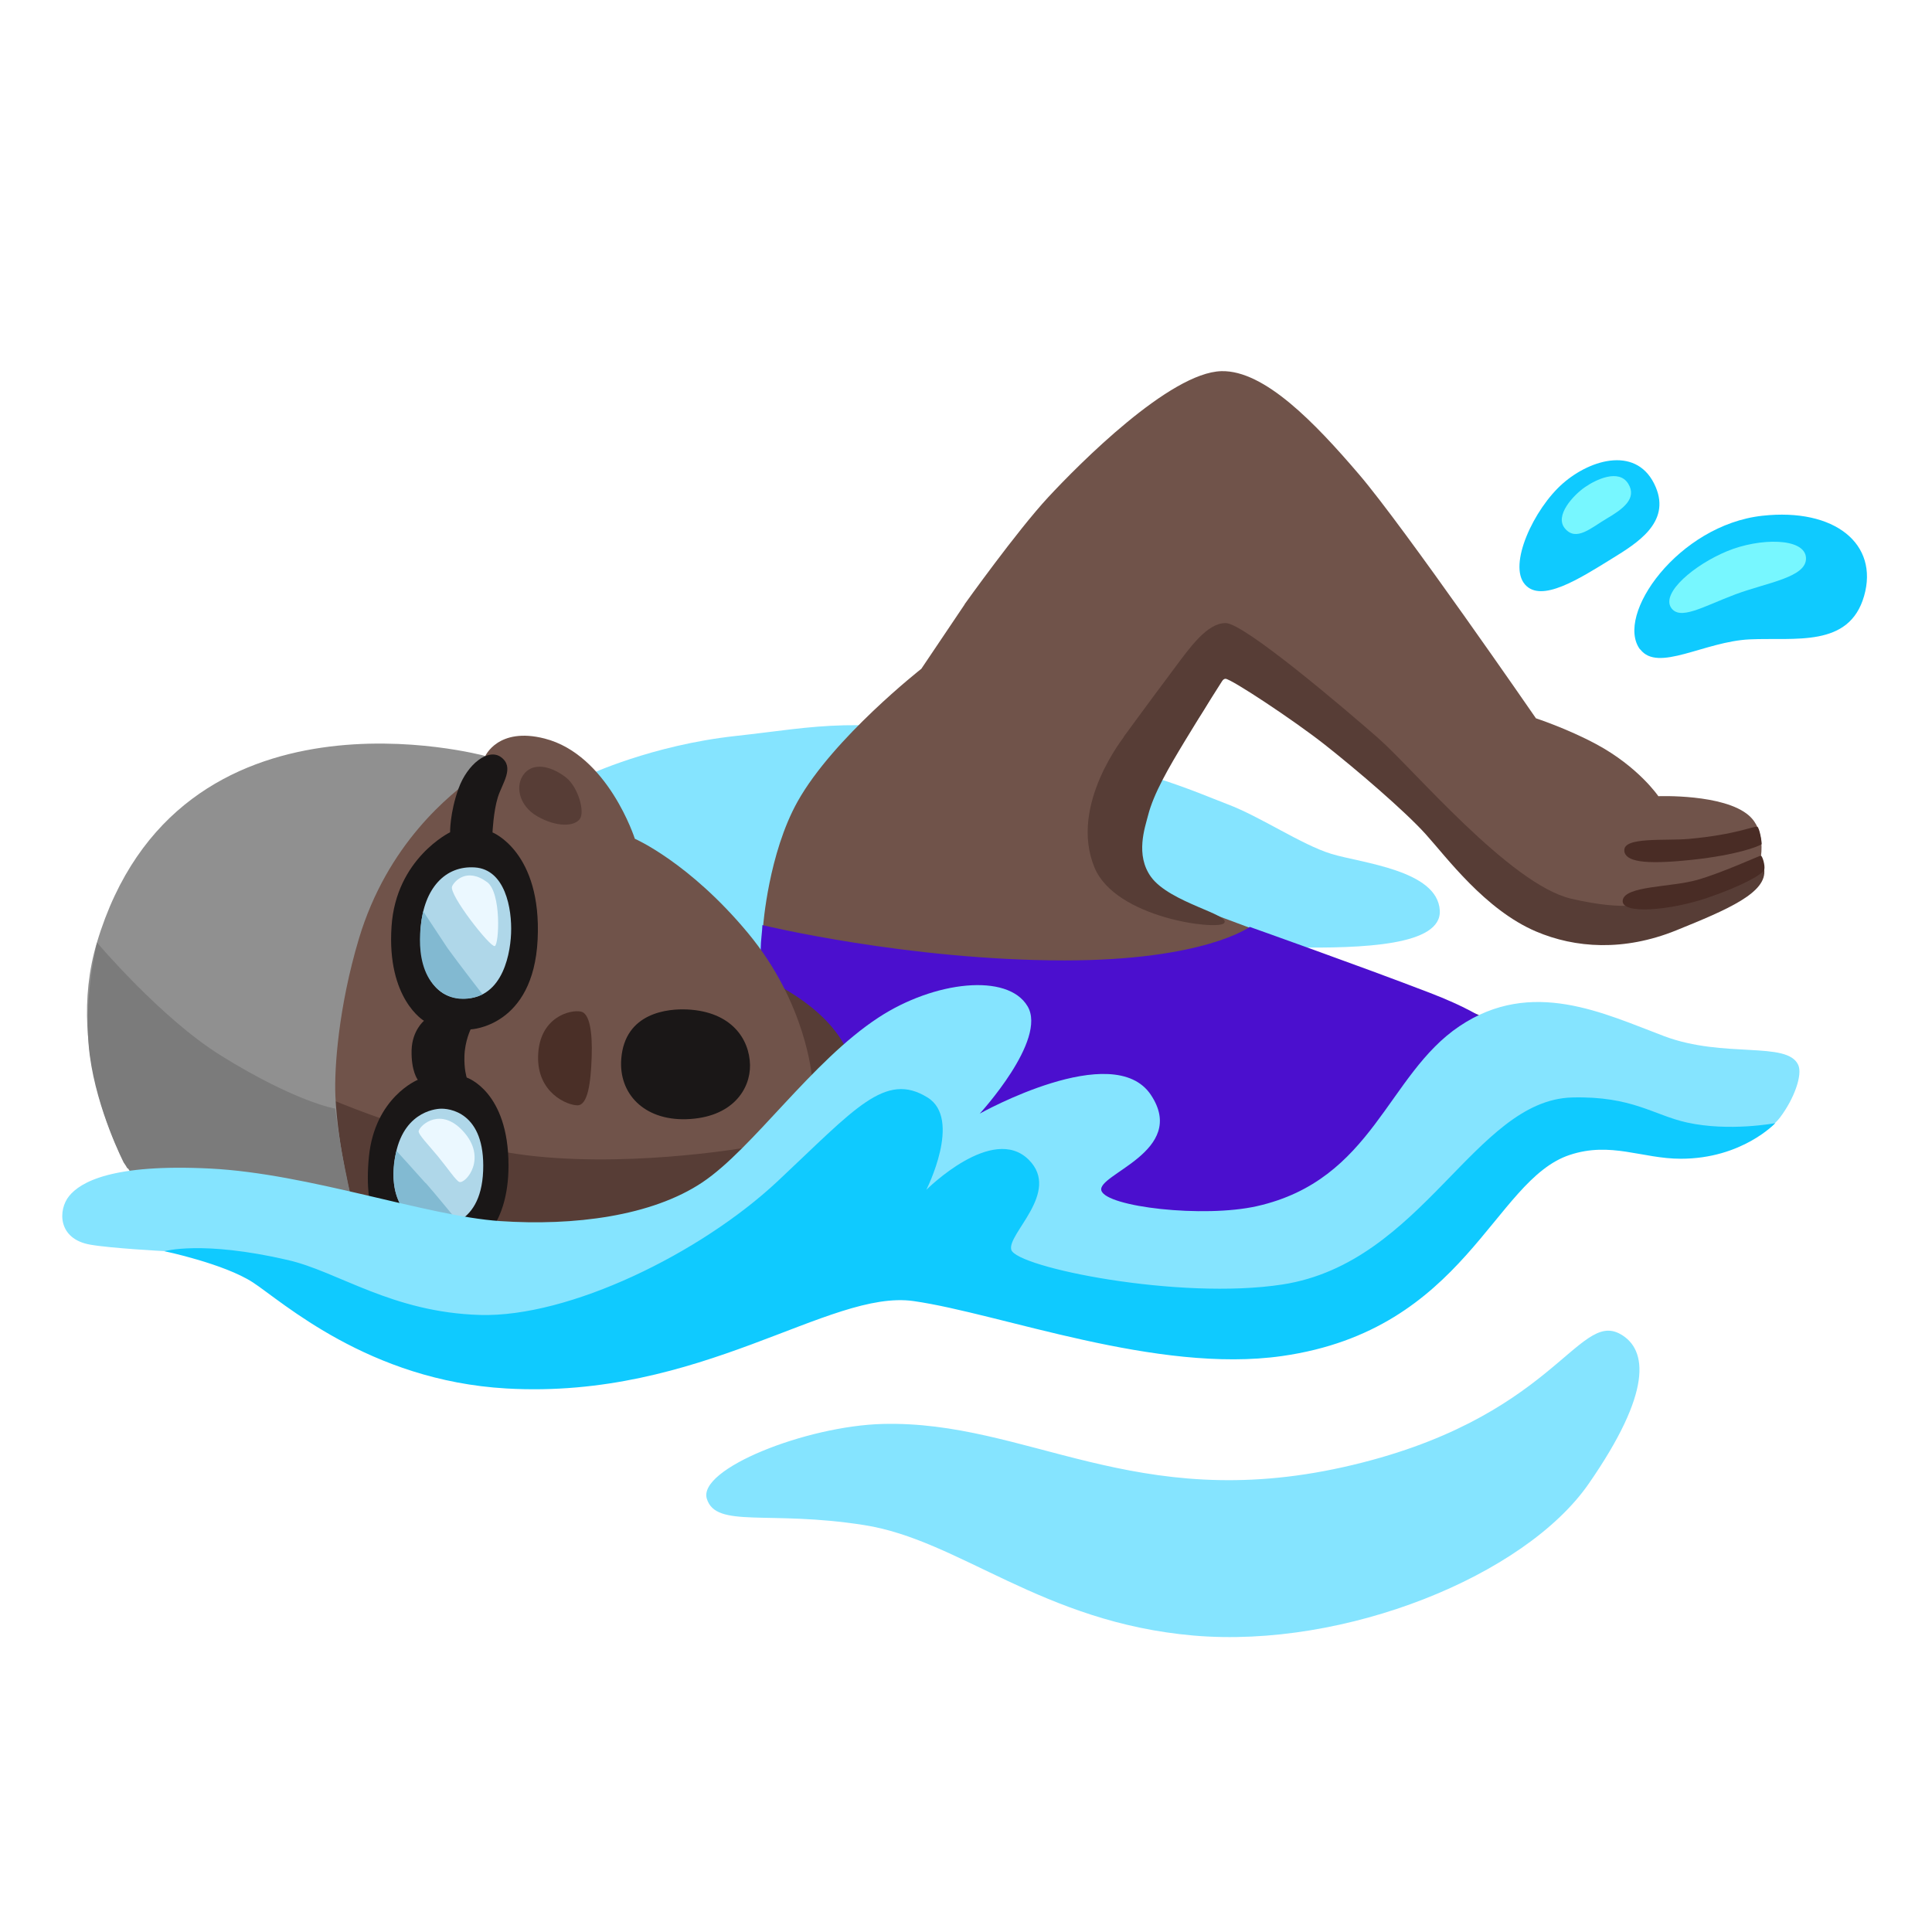
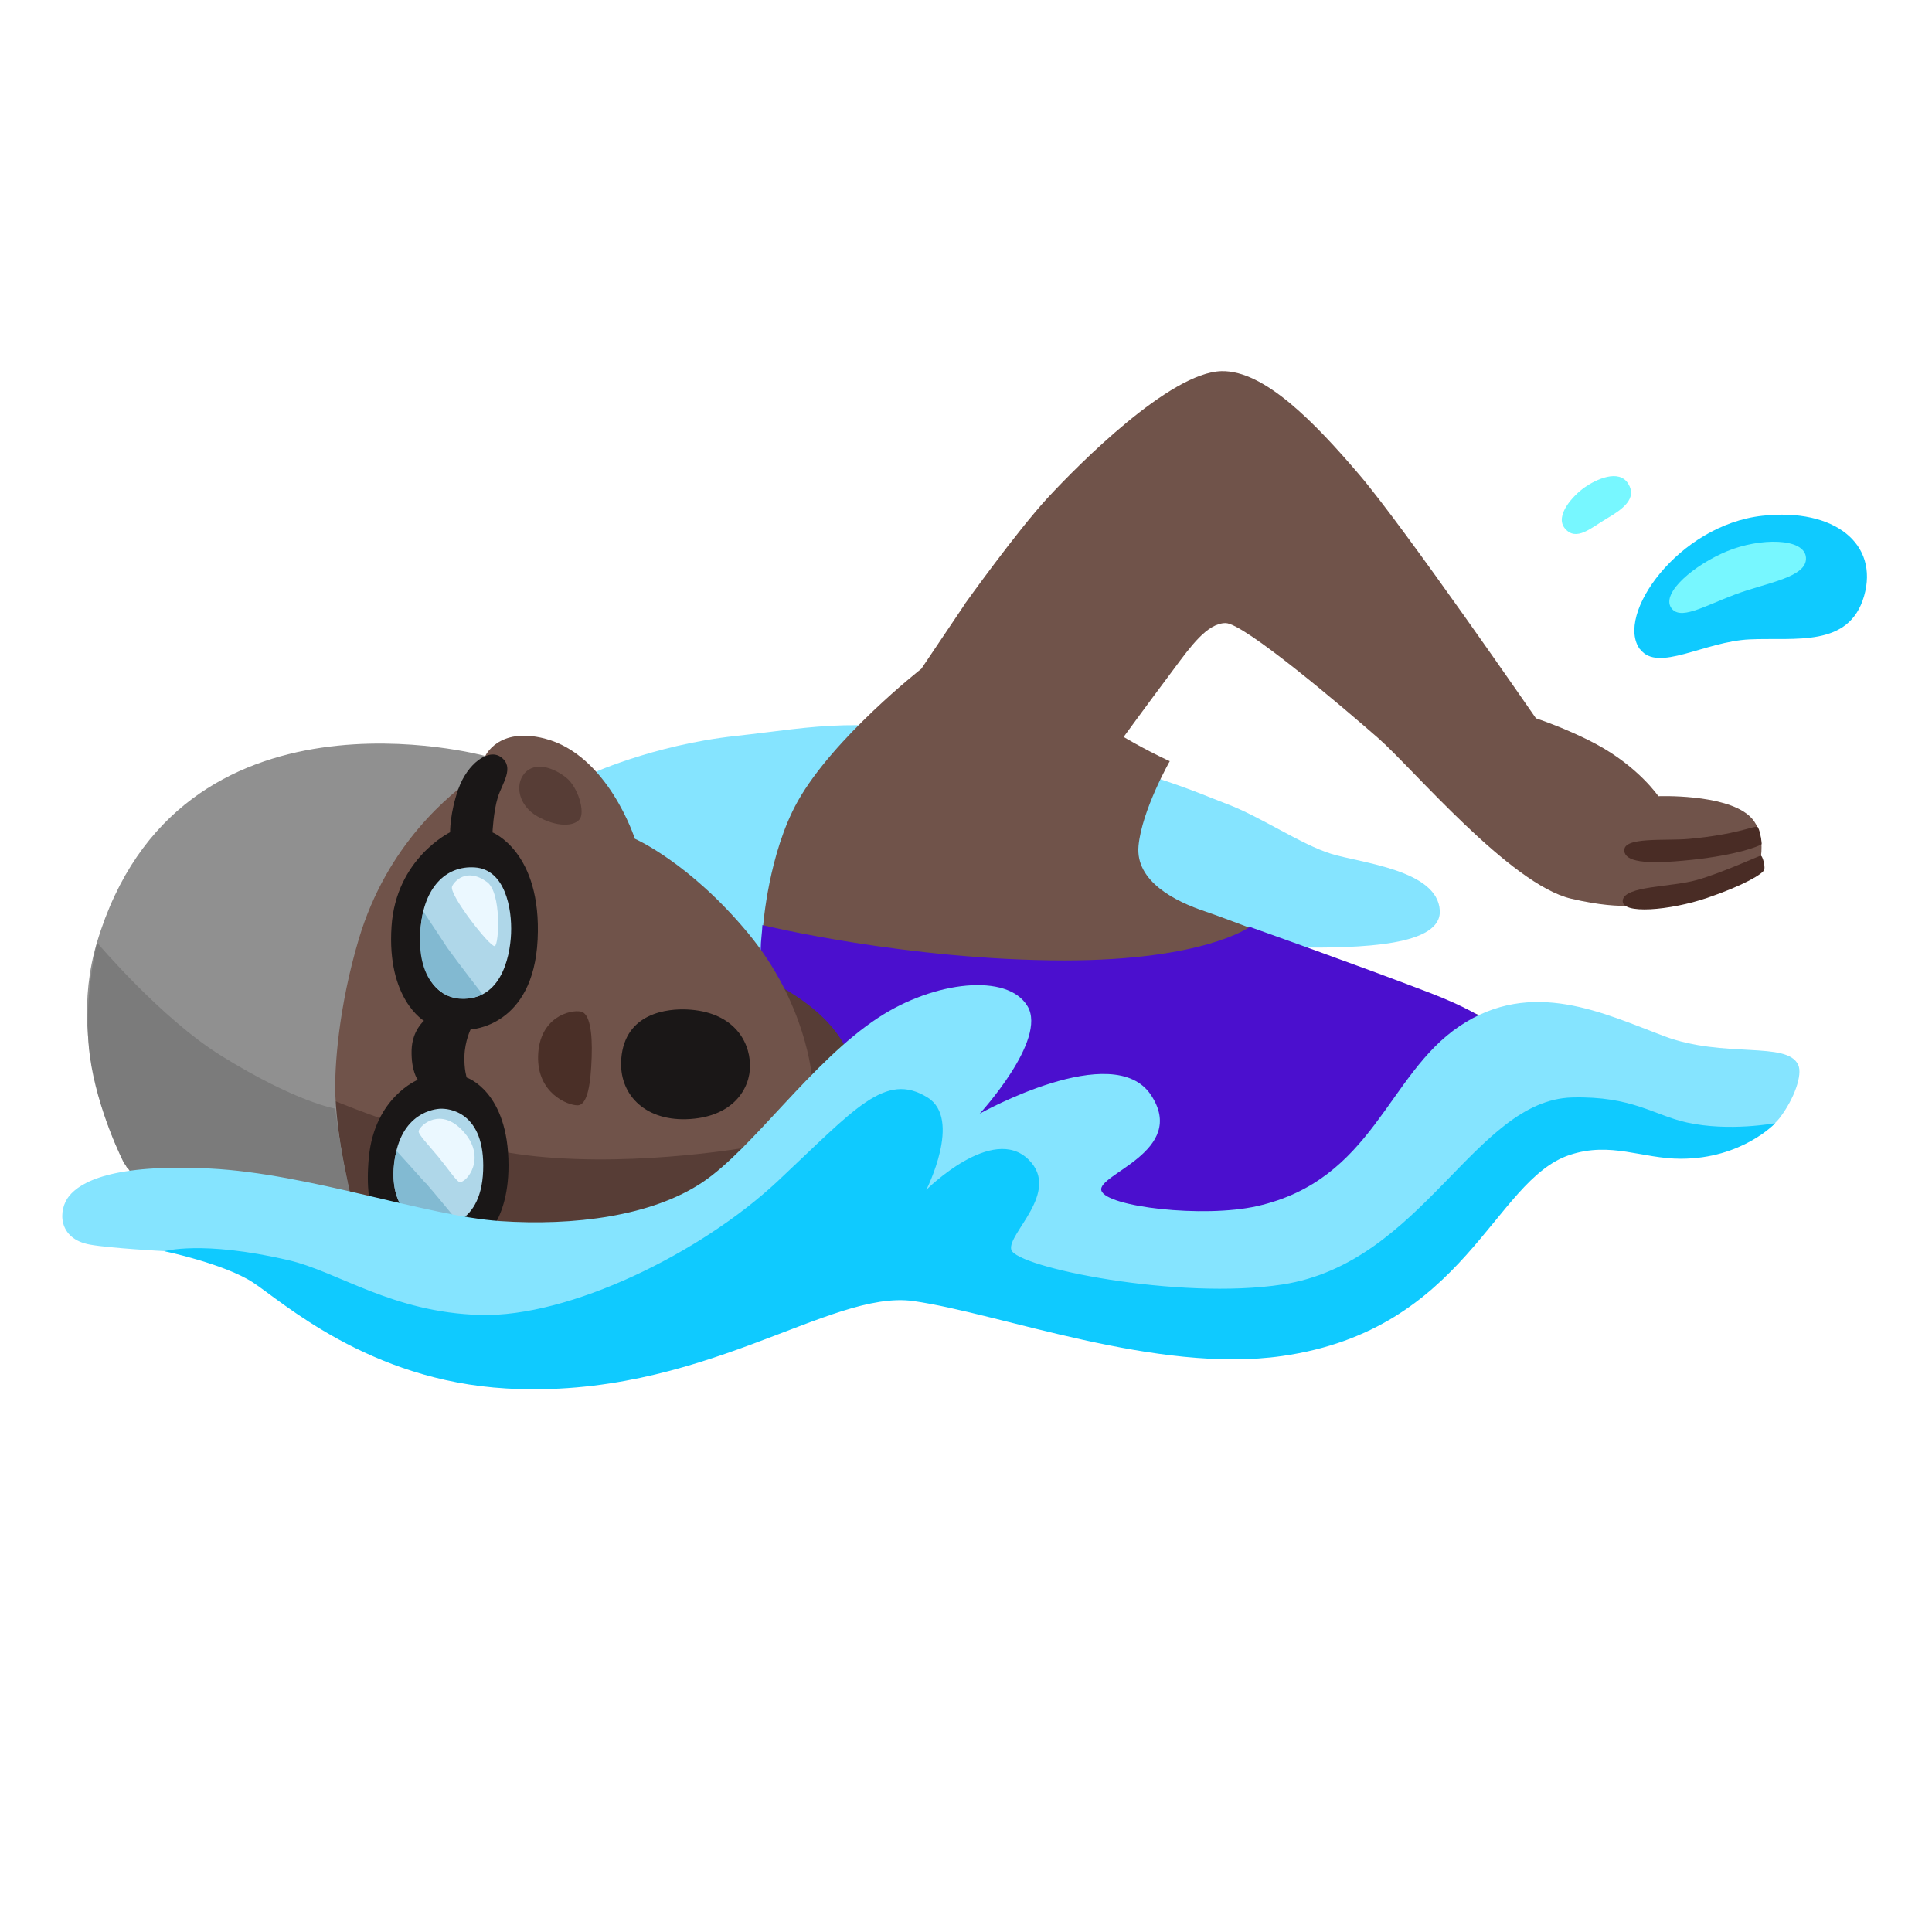
<svg xmlns="http://www.w3.org/2000/svg" version="1.1" id="a" x="0px" y="0px" viewBox="0 0 128 128" style="enable-background:new 0 0 128 128;" xml:space="preserve">
  <polygon style="fill:#573D36;" points="50.54,65.09 52.91,64.44 59.81,68.77 52.25,71.93 " />
  <path style="fill:#85E4FF;" d="M38.95,51.36c0,0,4.21-1.99,9.79-2.6c5.58-0.61,7.8-1.38,17.36,0.31s13,3.37,15.22,4.21  s4.9,2.68,6.88,3.29s7.04,1.07,7.19,3.75c0.13,2.32-5.05,2.52-9.79,2.45s-36.72,1.15-36.72,1.15l-8.49-6.73l-1.45-5.81L38.95,51.36z  " />
-   <path style="fill:#573D36;" d="M70.79,49.47l6.71,0.96l2.07-3.1c0.59-0.89,1.25-2.36,1.62-2.36s4.5,2.73,6.56,4.35  s5.3,4.39,6.7,5.94s3.94,5.01,7.31,6.45c2.6,1.11,5.83,1.33,9.29-0.07s6.05-2.51,5.83-4.06s-8.26-3.02-8.26-3.02L80.3,32.88  L70.79,49.47L70.79,49.47z" />
  <path style="fill:#70534A;" d="M74.17,49.2c0,0,1.7-2.34,3.61-4.89c1.08-1.45,2.2-3.03,3.42-3.03s7.85,5.64,10.13,7.64  s8.71,9.67,12.76,10.62c3.76,0.88,5.06,0.27,5.06,0.27l7.66-2.61l-0.14-0.5c0,0,0.3-1.71-0.8-2.67c-1.66-1.45-6-1.28-6-1.28  s-1.31-1.94-4.12-3.45c-1.94-1.04-3.99-1.71-3.99-1.71s-8.77-12.72-11.72-16.16c-2.94-3.44-6.28-6.91-9.12-6.84  c-3.41,0.09-9.42,6.14-11.48,8.36s-5.53,7.08-5.53,7.08l1.3,5.95l8.94,3.22H74.17z" />
  <path style="fill:#70534A;" d="M79.86,60.39c-1.99-0.66-4.65-1.99-4.43-4.35s2.07-5.61,2.07-5.61s-3.54-1.55-7.38-4.5  s-6.2-5.9-6.2-5.9l-2.88,4.28c0,0-5.83,4.57-8.19,8.78c-1.94,3.46-2.29,8.26-2.29,8.26l-0.07,2.88c0,0,3.32,2.36,4.13,3.1  s1.99,3.02,1.99,3.02l16.96,11.36h16.82l7.6-14.46C97.99,67.25,81.84,61.05,79.86,60.39L79.86,60.39z" />
-   <path style="fill:#85E4FF;" d="M58.49,94.34c-5.08,0.13-12.28,2.98-11.66,4.96s4.09,0.74,10.42,1.74  c6.33,0.99,11.78,6.45,21.83,7.32s21.95-3.97,26.17-10.05s3.92-8.9,2.11-9.92c-2.85-1.61-4.47,5.71-18.36,8.81  C75.15,100.29,68.04,94.1,58.49,94.34L58.49,94.34z" />
  <path style="fill:#0FCAFF;" d="M108.67,43.02c1.17,1.55,4.24-0.52,7.25-0.66s6.59,0.57,7.58-2.87s-1.93-5.85-6.74-5.32  c-5.56,0.61-9.8,6.59-8.1,8.86L108.67,43.02z" />
-   <path style="fill:#0FCAFF;" d="M101.04,38.73c1.08,1.22,3.56-0.36,5.79-1.74c1.6-0.99,3.86-2.36,2.87-4.71  c-1.16-2.76-4.27-1.91-6.17-0.24S99.88,37.43,101.04,38.73L101.04,38.73z" />
  <path style="fill:#77F7FF;" d="M103.68,35.01c0.75,0.9,1.74-0.05,2.78-0.66s2.03-1.32,1.41-2.31s-2.12-0.28-2.87,0.24  C104.25,32.8,102.97,34.16,103.68,35.01z" />
  <path style="fill:#77F7FF;" d="M110.7,40.24c0.57,0.91,2.12-0.05,4.24-0.85c2.12-0.8,4.8-1.13,4.71-2.45s-3.06-1.32-5.23-0.42  S110.09,39.25,110.7,40.24z" />
  <g>
    <path style="fill:#492C25;" d="M107.61,56.38c0.09,0.67,1.19,0.94,4.53,0.58c2.96-0.32,4.35-0.88,4.56-1.02   c0.06-0.04-0.13-1.11-0.27-1.16c-0.23-0.08-1.35,0.51-4.54,0.8c-1.54,0.14-4.4-0.16-4.27,0.8H107.61z" />
    <path style="fill:#492C25;" d="M107.51,59.65c-0.13,0.96,3.15,0.67,5.59-0.16s3.73-1.61,3.79-1.88s-0.11-0.86-0.22-0.92   c-0.06-0.03-2.51,1.12-4.24,1.61S107.64,58.68,107.51,59.65z" />
  </g>
  <path style="fill:#4B0FCE;" d="M50.51,61.29c0,0,9.63,2.34,20.03,2.34c9.26,0,12.26-2.22,12.26-2.22s7.23,2.56,11.91,4.36  c4.68,1.8,4.77,2.88,4.77,2.88l-8.82,10.8l-14.67,3.24l-14.4-8.1c0,0-2.32-3.38-5.56-5.18c-1.49-2.98-5.47-4.61-5.47-4.61  s-0.18-0.78-0.16-1.96c0-0.48,0.1-1.14,0.11-1.53L50.51,61.29z" />
  <path style="fill:#70534A;" d="M19.66,78.43l2.3-23.85l10.18-4.47c0,0,0.85-1.97,3.94-1.18c4.2,1.07,5.98,6.64,5.98,6.64  s3.61,1.57,7.49,6.24s4.24,9.54,4.24,9.54l-6.53,11.74l-21.55,0.2L19.66,78.43L19.66,78.43z" />
  <path style="fill:#573D36;" d="M17.79,72.03l2.89,0.27c0,0,7.87,3.6,14.83,4.31s14.4-0.66,14.4-0.66l-5.58,9.01l-22.08-4.55  l-4.46-8.39V72.03z" />
  <path style="fill:#909090;" d="M32.18,50.1c0,0-0.11,0.91-0.64,1.28c-1.71,1.23-5.88,4.51-7.77,10.84  c-1.34,4.49-1.63,8.56-1.55,10.38c0.15,3.41,1.16,7.28,1.16,7.28L8.43,77.4c0,0-4.26-7.44-2.01-14.95  c5.37-17.96,25.75-12.36,25.75-12.36L32.18,50.1z" />
  <path style="fill:#7B7B7B;" d="M8.98,78.11L8.2,77.03c0,0-1.77-3.46-2.25-7.09s0.48-7.49,0.48-7.49s4.23,5.01,8.2,7.48  c4.99,3.1,7.58,3.52,7.58,3.52s0.21,1.8,0.6,3.75s0.58,2.68,0.58,2.68S8.98,78.11,8.98,78.11z" />
  <path style="fill:#1A1717;" d="M41.16,70.15c-0.18,2.31,1.51,4.08,4.3,4c3.07-0.09,4.26-2,4.23-3.59c-0.03-1.7-1.21-3.54-4.16-3.68  C44.27,66.82,41.4,67.07,41.16,70.15z" />
  <g>
    <path style="fill:#1A1717;" d="M33.19,50.16c-0.85-0.61-2.23,0.47-2.81,2.08s-0.56,2.9-0.56,2.9s-3.59,1.74-3.88,6.25   c-0.32,4.8,2.15,6.24,2.15,6.24s-0.78,0.64-0.82,1.93c-0.04,1.41,0.41,1.98,0.41,1.98s-2.85,1.15-3.24,5.11s0.98,5.43,0.98,5.43   l6.2,0.33c0,0,2.07-1.15,2.07-5.19c0-4.93-2.77-5.83-2.77-5.83s-0.18-0.54-0.15-1.43c0.03-0.99,0.41-1.76,0.41-1.76   s4.16-0.16,4.44-5.96s-2.99-7.09-2.99-7.09s0.06-1.38,0.35-2.32S34.12,50.84,33.19,50.16z" />
    <path style="fill:#AFD7E9;" d="M28.69,81.27c0.3,0.04,3.17,0.19,3.32-3.7s-2.26-4.17-2.91-4.11c-0.6,0.05-2.88,0.49-3.02,4.19   C25.97,80.74,28.38,81.23,28.69,81.27L28.69,81.27z" />
    <path style="fill:#EBF8FF;" d="M27.74,74.92c-0.07,0.21,0.65,0.93,1.29,1.71s1.2,1.62,1.41,1.68c0.43,0.11,1.9-1.6,0.21-3.4   C29.2,73.36,27.87,74.5,27.74,74.92L27.74,74.92z" />
    <path style="fill:#82BAD2;" d="M28.2,78.37c0.5,0.56,2.15,2.57,2.15,2.57s-1.97,1.1-3.36-0.45c-1.51-1.69-0.72-4.24-0.72-4.24   s1.32,1.45,1.92,2.13L28.2,78.37z" />
    <path style="fill:#AFD7E9;" d="M27.88,61.38c-0.11,1.25,0.04,4.46,2.43,4.75c2.81,0.34,3.48-2.61,3.55-4.28s-0.4-4.24-2.39-4.38   C29.48,57.33,28.1,58.88,27.88,61.38z" />
    <path style="fill:#EBF8FF;" d="M29.95,58.73c-0.22,0.54,2.54,4.06,2.83,3.95s0.45-3.54-0.51-4.24   C30.89,57.43,30.07,58.43,29.95,58.73z" />
    <path style="fill:#82B9D1;" d="M29.66,62.83c0.76,1.05,2.31,3.05,2.31,3.05s-1.74,0.93-3.12-0.49c-1.66-1.72-0.81-5.01-0.81-5.01   S29.66,62.83,29.66,62.83z" />
  </g>
  <g>
    <path style="fill:#4A2F27;" d="M38.49,67.02c-0.72-0.15-2.78,0.38-2.84,2.96c-0.06,2.43,1.93,3.25,2.61,3.25s0.88-1.47,0.94-3.19   S39.05,67.14,38.49,67.02L38.49,67.02z" />
    <path style="fill:#573D36;" d="M34.75,51.24c-0.65,0.74-0.41,2.13,0.86,2.85s2.41,0.67,2.79,0.19s-0.1-2.13-0.89-2.76   s-2.03-1.11-2.76-0.29L34.75,51.24z" />
  </g>
  <path style="fill:#85E4FF;" d="M25.85,88.35l-9.02-4.63l-5.96-0.83c0,0-3.56-0.19-4.9-0.43c-2.16-0.38-2.13-2.31-1.39-3.22  s2.81-2.15,9.35-1.82s14.32,3.15,19.2,3.48s10.05-0.32,13.41-2.57s7.23-8.02,11.67-10.92c3.68-2.41,8.55-2.97,9.87-0.74  s-3.17,7.11-3.17,7.11s8.86-4.97,11.34-1.24s-3.61,5.26-3.28,6.34s6.76,1.83,10.31,1.03c7.7-1.74,8.61-8.69,13.41-11.92  c4.8-3.23,9.6-0.83,13.57,0.66c3.97,1.49,8.16,0.3,8.88,1.91c0.29,0.64-0.26,2.23-1.22,3.49c-0.72,0.95-2.24,1.51-2.24,1.51  l-11.96-0.87L90.73,86.36L75.92,87.1L59.7,83.29l-20.86,6.12l-12.99-1.08L25.85,88.35z" />
  <path style="fill:#0FCAFF;" d="M10.87,82.89c0,0,3.97,0.83,5.88,2.07s7.67,6.51,16.8,7.03c12.91,0.74,21.38-6.59,26.98-5.79  c5.79,0.83,16.1,4.83,24.42,3.64c12.17-1.74,13.98-11.64,19.04-13.32c2.73-0.91,4.8,0.25,7.37,0.25c4.06,0,6.26-2.36,6.26-2.36  s-3.04,0.58-5.85-0.04c-2.22-0.49-3.62-1.76-7.61-1.66c-6.46,0.17-9.89,10.95-19.19,12.39C78.1,86.16,67.33,83.96,67,82.8  c-0.3-1.04,3.31-3.81,1.16-5.96c-2.4-2.4-6.79,1.99-6.79,1.99s2.39-4.7,0.08-6.12c-2.81-1.74-4.8,0.74-9.93,5.55  c-5.13,4.8-13.82,9.02-19.7,8.86c-5.88-0.17-9.4-2.87-12.75-3.64c-5.71-1.32-8.19-0.58-8.19-0.58L10.87,82.89z" />
-   <path style="fill:#573D36;" d="M74.55,48.71c0,0-3.77,4.62-2.03,8.78c1.4,3.34,8.1,4.15,8.57,3.68c0.56-0.56-3.58-1.35-4.83-3.07  c-1.06-1.46-0.4-3.28-0.2-4.07c0.37-1.46,1.37-3.17,2.46-4.97c1.22-2.02,2.52-4.05,2.52-4.05l-2.49,1.06L74.55,48.71z" />
</svg>